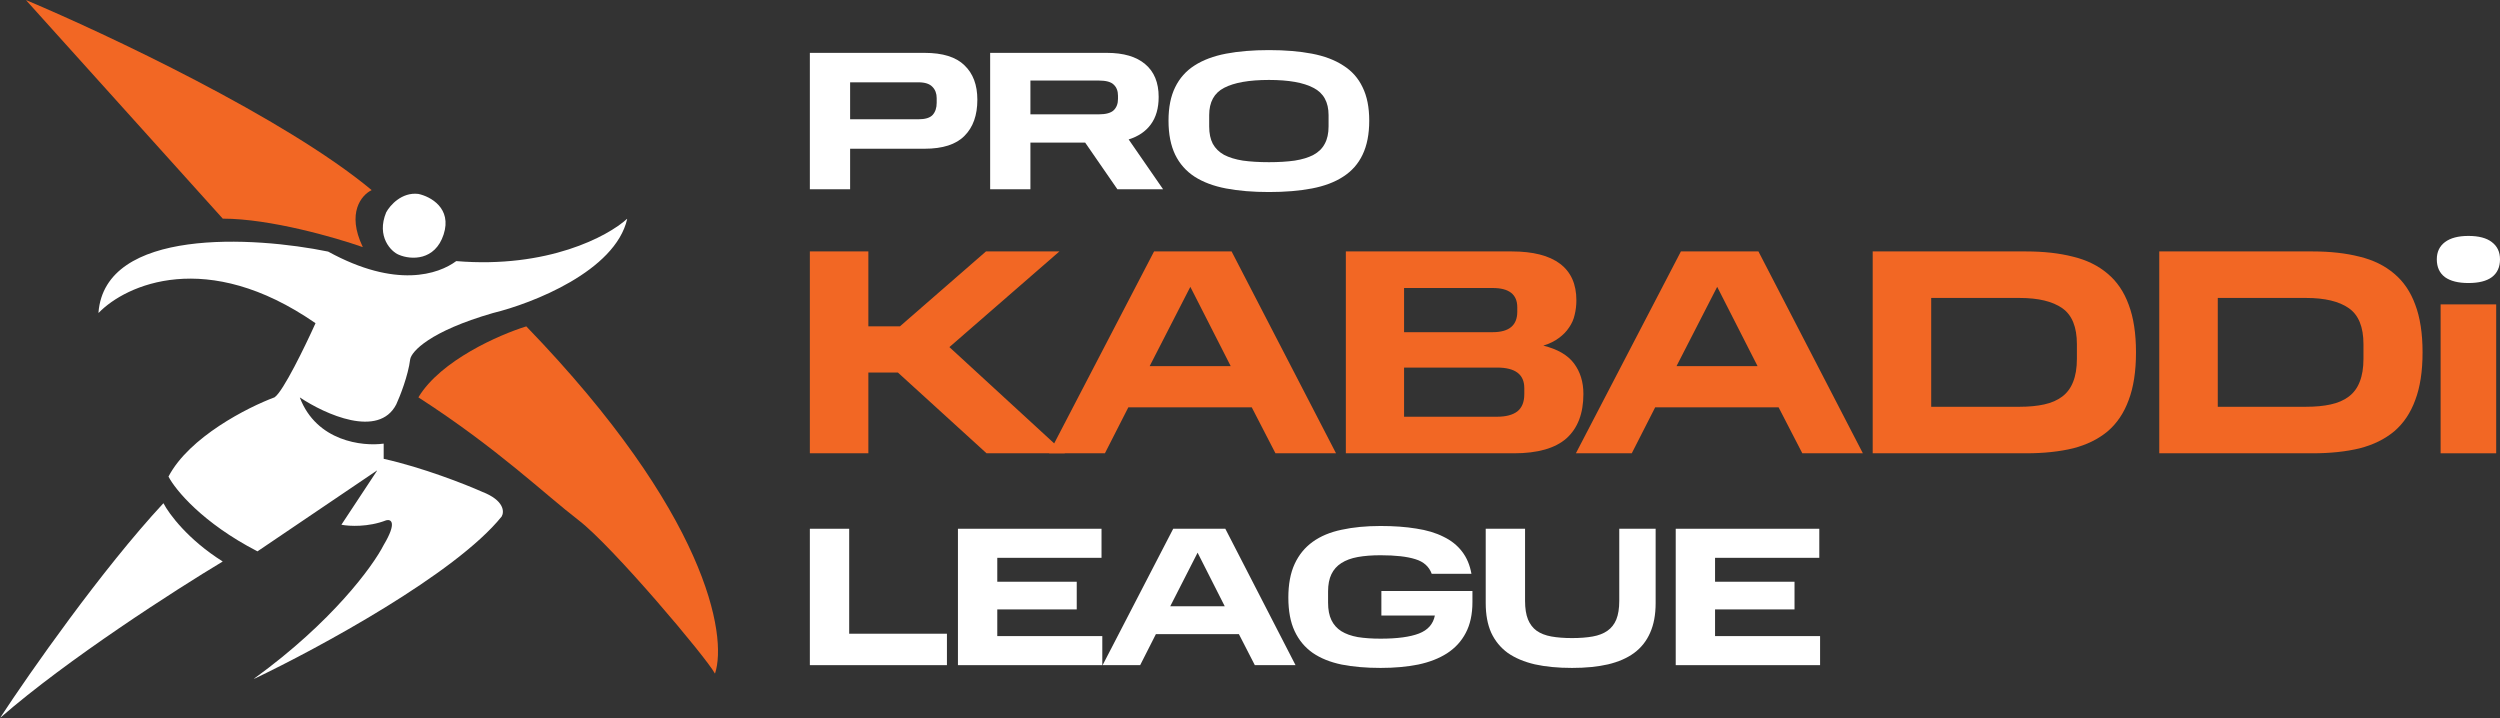
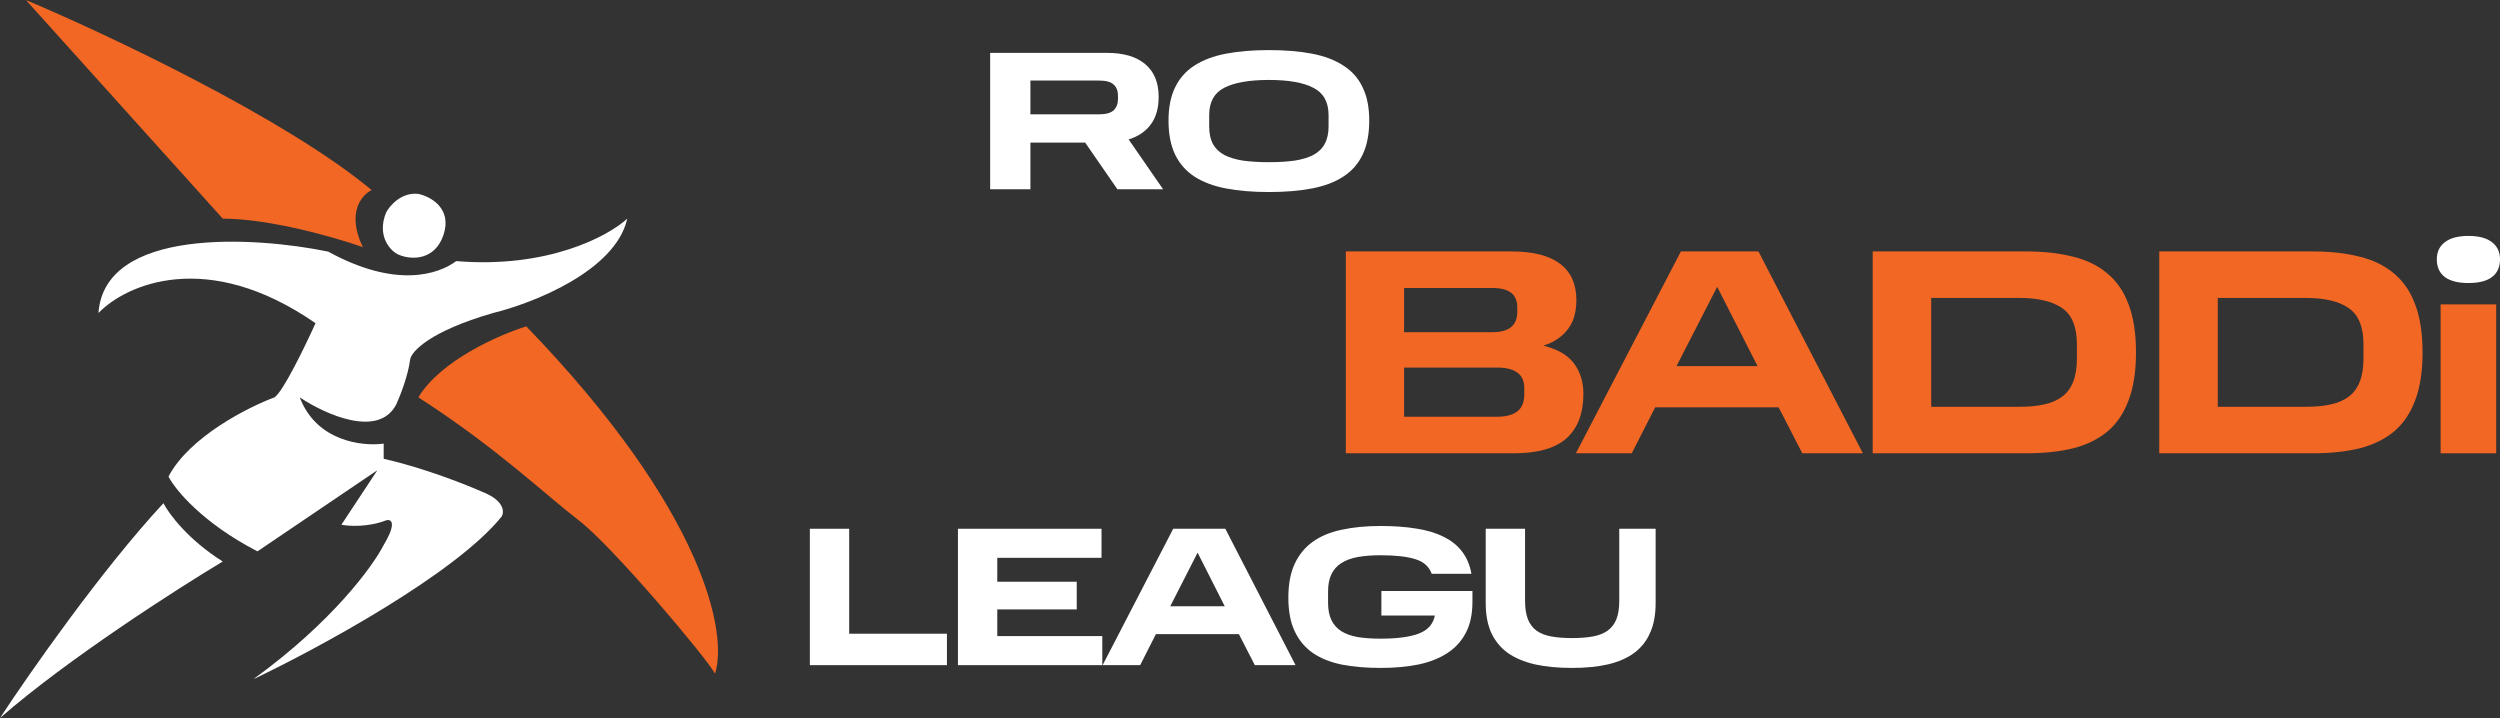
<svg xmlns="http://www.w3.org/2000/svg" width="362" height="104" viewBox="0 0 362 104" fill="none">
  <rect x="0" y="0" width="362" height="104" fill="#333333" stroke="none" />
  <path d="M14.258 45.278C14.257 45.296 14.277 45.308 14.29 45.295C18.222 41.233 29.939 35.897 45.675 46.791C45.682 46.796 45.685 46.806 45.681 46.814C44.217 50.06 40.992 56.724 39.75 57.535C39.749 57.536 39.748 57.536 39.746 57.537C35.879 58.974 27.402 63.277 24.402 68.998C24.399 69.004 24.399 69.01 24.401 69.015C25.383 70.916 29.321 75.726 37.271 79.83C37.277 79.833 37.285 79.832 37.29 79.829L54.564 68.142C54.581 68.13 54.602 68.151 54.59 68.168L49.45 75.957C49.442 75.969 49.447 75.983 49.461 75.986C50.546 76.198 53.312 76.358 55.922 75.338C56.622 75.155 57.53 75.614 55.556 78.917C54.011 81.961 48.104 90.068 36.811 98.249C36.793 98.262 36.803 98.294 36.824 98.284C46.102 93.855 65.961 83.103 72.643 74.789C72.643 74.788 72.644 74.787 72.644 74.787C73.039 74.113 73.025 72.456 69.811 71.209C67.407 70.139 61.196 67.69 55.571 66.441C55.562 66.439 55.556 66.431 55.556 66.422V64.257C55.556 64.245 55.547 64.236 55.535 64.238C52.489 64.659 45.849 63.913 43.425 57.592C43.418 57.575 43.436 57.558 43.451 57.568C47.066 59.984 54.837 63.516 57.384 58.546C57.932 57.353 59.102 54.38 59.394 52.03C59.577 50.899 62.227 47.975 71.364 45.332C77.136 43.928 89.084 39.245 90.814 31.718C90.818 31.7 90.798 31.686 90.785 31.698C88.026 34.215 79.303 38.901 66.072 37.808C66.067 37.807 66.063 37.808 66.059 37.811C63.497 39.706 57.378 41.84 47.518 36.432C47.516 36.431 47.514 36.43 47.513 36.43C36.806 34.231 15.194 32.93 14.258 45.278Z" fill="white" />
  <path d="M23.648 72.88C23.657 72.871 23.672 72.872 23.678 72.884C24.455 74.395 27.227 78.149 32.229 81.287C32.241 81.294 32.242 81.311 32.23 81.318C25.508 85.352 9.749 95.465 0.102 103.88C0.086 103.894 0.061 103.876 0.073 103.858C4.261 97.467 14.713 82.515 23.648 72.88Z" fill="white" />
  <path d="M76.215 47.267C76.21 47.262 76.203 47.26 76.197 47.262C72.327 48.457 63.812 52.175 60.591 57.521C60.586 57.529 60.589 57.541 60.597 57.546C72.101 64.975 78.823 71.523 83.791 75.338C88.737 79.137 102.295 95.241 103.511 97.512C103.519 97.527 103.537 97.521 103.542 97.505C105.341 92.014 102.386 74.358 76.215 47.267Z" fill="#F26724" />
  <path d="M53.798 27.511C53.809 27.52 53.806 27.536 53.794 27.542C52.365 28.232 50.156 30.812 52.521 35.746C52.528 35.761 52.515 35.779 52.499 35.773C48.577 34.393 39.11 31.661 32.264 31.659C32.258 31.659 32.254 31.657 32.25 31.653L3.803 0.063C3.789 0.048 3.803 0.024 3.821 0.032C15.335 4.883 41.316 17.113 53.798 27.511Z" fill="#F26724" />
  <path d="M60.582 28.08C62.318 28.447 65.48 30.136 64.237 33.953C62.994 37.77 59.516 37.654 57.749 36.889C56.653 36.461 54.46 34.265 55.922 30.741C56.47 29.732 58.17 27.786 60.582 28.08Z" fill="white" />
-   <path d="M153.402 36.407L137.473 50.26L154.206 65.637H142.853L130.018 53.945H125.739V65.637H117.267V36.407H125.739V47.252H130.314L142.769 36.407H153.402Z" fill="#F26724" />
-   <path d="M178.334 36.407L193.457 65.637H184.688L181.256 58.986H163.38L159.991 65.637H151.9L167.108 36.407H178.334ZM166.472 53.013H178.206L172.36 41.533L166.472 53.013Z" fill="#F26724" />
  <path d="M218.898 36.407C221.976 36.407 224.306 37 225.887 38.187C227.469 39.373 228.26 41.138 228.26 43.482C228.26 44.216 228.175 44.922 228.006 45.6C227.864 46.249 227.596 46.857 227.201 47.421C226.834 47.986 226.339 48.495 225.718 48.946C225.125 49.398 224.377 49.765 223.473 50.048C225.534 50.556 227.017 51.417 227.921 52.632C228.825 53.846 229.276 55.315 229.276 57.038C229.276 59.862 228.457 62.008 226.819 63.477C225.181 64.917 222.654 65.637 219.237 65.637H194.878V36.407H218.898ZM220.719 56.19C220.719 54.213 219.406 53.225 216.78 53.225H203.309V60.342H216.78C218.05 60.342 219.025 60.088 219.703 59.579C220.38 59.043 220.719 58.21 220.719 57.08V56.19ZM219.703 44.498C219.703 42.635 218.516 41.703 216.144 41.703H203.309V48.099H216.144C218.516 48.099 219.703 47.111 219.703 45.134V44.498Z" fill="#F26724" />
  <path d="M254.621 36.407L269.745 65.637H260.976L257.544 58.986H239.668L236.279 65.637H228.188L243.395 36.407H254.621ZM242.76 53.013H254.494L248.648 41.533L242.76 53.013Z" fill="#F26724" />
  <path d="M292.432 58.901C293.788 58.901 294.974 58.788 295.99 58.563C297.035 58.337 297.911 57.955 298.617 57.419C299.323 56.882 299.845 56.176 300.184 55.301C300.551 54.397 300.735 53.282 300.735 51.954V49.836C300.735 47.351 300.029 45.614 298.617 44.626C297.205 43.637 295.143 43.143 292.432 43.143H279.639V58.901H292.432ZM293.364 36.407C295.934 36.407 298.207 36.661 300.184 37.17C302.161 37.65 303.827 38.469 305.183 39.627C306.539 40.757 307.555 42.253 308.233 44.117C308.939 45.981 309.292 48.283 309.292 51.022C309.292 53.762 308.939 56.063 308.233 57.927C307.555 59.791 306.539 61.302 305.183 62.46C303.827 63.59 302.161 64.409 300.184 64.917C298.207 65.397 295.934 65.637 293.364 65.637H271.166V36.407H293.364Z" fill="#F26724" />
  <path d="M333.927 58.901C335.283 58.901 336.469 58.788 337.485 58.563C338.53 58.337 339.406 57.955 340.112 57.419C340.818 56.882 341.34 56.176 341.679 55.301C342.046 54.397 342.23 53.282 342.23 51.954V49.836C342.23 47.351 341.524 45.614 340.112 44.626C338.7 43.637 336.638 43.143 333.927 43.143H321.134V58.901H333.927ZM334.859 36.407C337.429 36.407 339.702 36.661 341.679 37.17C343.656 37.65 345.322 38.469 346.678 39.627C348.033 40.757 349.05 42.253 349.728 44.117C350.434 45.981 350.787 48.283 350.787 51.022C350.787 53.762 350.434 56.063 349.728 57.927C349.05 59.791 348.033 61.302 346.678 62.46C345.322 63.59 343.656 64.409 341.679 64.917C339.702 65.397 337.429 65.637 334.859 65.637H312.661V36.407H334.859Z" fill="#F26724" />
  <path fill-rule="evenodd" clip-rule="evenodd" d="M361.449 65.637V44.075H353.401V65.637H361.449Z" fill="#F26724" />
  <path d="M352.85 37.551C352.85 36.478 353.245 35.645 354.036 35.052C354.827 34.459 355.956 34.162 357.425 34.162C358.922 34.162 360.051 34.459 360.814 35.052C361.605 35.645 362 36.478 362 37.551C362 38.681 361.605 39.542 360.814 40.135C360.051 40.7 358.922 40.982 357.425 40.982C355.956 40.982 354.827 40.7 354.036 40.135C353.245 39.542 352.85 38.681 352.85 37.551Z" fill="white" />
  <path d="M122.962 76.564V91.763H137.116V96.314H117.267V76.564H122.962Z" fill="white" />
  <path d="M159.5 76.564V80.772H144.406V84.235H155.911V88.243H144.406V92.107H159.614V96.314H138.71V76.564H159.5Z" fill="white" />
  <path d="M177.427 76.564L187.594 96.314H181.699L179.392 91.82H167.374L165.096 96.314H159.657L169.88 76.564H177.427ZM169.453 87.784H177.342L173.412 80.027L169.453 87.784Z" fill="white" />
  <path d="M186.553 86.525C186.553 84.598 186.856 82.976 187.464 81.659C188.072 80.342 188.945 79.274 190.084 78.453C191.223 77.633 192.619 77.05 194.27 76.707C195.922 76.344 197.802 76.163 199.909 76.163C201.827 76.163 203.545 76.287 205.064 76.535C206.583 76.764 207.893 77.156 208.994 77.709C210.114 78.243 211.016 78.959 211.699 79.856C212.383 80.734 212.838 81.812 213.066 83.09H207.314C206.934 82.041 206.146 81.335 204.95 80.972C203.754 80.59 202.074 80.4 199.909 80.4C198.656 80.4 197.555 80.485 196.606 80.657C195.656 80.829 194.859 81.125 194.213 81.544C193.587 81.945 193.112 82.48 192.789 83.147C192.467 83.815 192.305 84.645 192.305 85.638V87.269C192.305 88.281 192.467 89.12 192.789 89.788C193.112 90.456 193.587 90.99 194.213 91.391C194.859 91.792 195.656 92.078 196.606 92.25C197.555 92.403 198.656 92.479 199.909 92.479C202.32 92.479 204.171 92.231 205.462 91.735C206.753 91.238 207.522 90.37 207.769 89.13H200.023V85.58H213.209V87.183C213.209 88.939 212.886 90.427 212.24 91.649C211.614 92.851 210.712 93.834 209.535 94.597C208.377 95.341 206.981 95.885 205.349 96.228C203.716 96.553 201.903 96.715 199.909 96.715C197.802 96.715 195.922 96.553 194.27 96.228C192.619 95.885 191.223 95.322 190.084 94.54C188.945 93.738 188.072 92.689 187.464 91.391C186.856 90.094 186.553 88.472 186.553 86.525Z" fill="white" />
  <path d="M215.132 76.564H220.828V87.012C220.828 88.099 220.97 88.996 221.255 89.702C221.539 90.389 221.957 90.933 222.508 91.334C223.077 91.735 223.789 92.011 224.644 92.164C225.498 92.317 226.495 92.393 227.634 92.393C228.773 92.393 229.77 92.317 230.624 92.164C231.479 92.011 232.19 91.735 232.76 91.334C233.33 90.933 233.757 90.389 234.042 89.702C234.326 88.996 234.469 88.099 234.469 87.012V76.564H239.737V87.326C239.737 89.006 239.471 90.437 238.94 91.62C238.427 92.803 237.658 93.776 236.633 94.54C235.627 95.284 234.364 95.837 232.845 96.2C231.346 96.543 229.608 96.715 227.634 96.715C225.602 96.715 223.808 96.543 222.251 96.2C220.695 95.837 219.385 95.284 218.321 94.54C217.277 93.776 216.48 92.803 215.929 91.62C215.398 90.437 215.132 89.006 215.132 87.326V76.564Z" fill="white" />
-   <path d="M263.434 76.564V80.772H248.34V84.235H259.846V88.243H248.34V92.107H263.548V96.314H242.645V76.564H263.434Z" fill="white" />
-   <path d="M133.883 7.655C136.507 7.655 138.431 8.256 139.655 9.458C140.899 10.641 141.521 12.301 141.521 14.438C141.521 16.69 140.899 18.436 139.655 19.677C138.431 20.917 136.507 21.537 133.883 21.537H123.097V27.405H117.267V7.655H133.883ZM135.632 14.209C135.632 13.541 135.428 12.998 135.02 12.578C134.612 12.139 133.932 11.919 132.98 11.919H123.097V17.272H132.98C133.971 17.272 134.661 17.062 135.049 16.642C135.438 16.204 135.632 15.621 135.632 14.896V14.209Z" fill="white" />
  <path d="M160.282 7.655C162.692 7.655 164.538 8.198 165.821 9.286C167.123 10.374 167.774 11.958 167.774 14.038C167.774 15.66 167.395 16.986 166.637 18.016C165.898 19.028 164.829 19.753 163.43 20.192L168.415 27.405H161.798L157.133 20.65H149.204V27.405H143.374V7.655H160.282ZM161.885 13.866C161.885 13.179 161.681 12.645 161.273 12.263C160.884 11.862 160.155 11.662 159.087 11.662H149.204V16.557H159.087C160.136 16.557 160.865 16.356 161.273 15.956C161.681 15.555 161.885 15.011 161.885 14.324V13.866Z" fill="white" />
  <path d="M192.377 16.671C192.377 14.782 191.648 13.465 190.19 12.721C188.752 11.958 186.605 11.576 183.748 11.576C180.872 11.576 178.705 11.958 177.247 12.721C175.809 13.465 175.09 14.782 175.09 16.671V18.303C175.09 19.314 175.265 20.154 175.614 20.822C175.984 21.489 176.528 22.024 177.247 22.424C177.986 22.806 178.889 23.083 179.958 23.255C181.046 23.407 182.31 23.484 183.748 23.484C185.167 23.484 186.41 23.407 187.479 23.255C188.568 23.083 189.471 22.806 190.19 22.424C190.929 22.024 191.473 21.489 191.823 20.822C192.192 20.154 192.377 19.314 192.377 18.303V16.671ZM169.201 17.473C169.201 15.545 169.522 13.933 170.163 12.635C170.804 11.318 171.737 10.269 172.962 9.486C174.205 8.685 175.731 8.113 177.539 7.769C179.346 7.426 181.416 7.254 183.748 7.254C186.08 7.254 188.15 7.426 189.957 7.769C191.765 8.113 193.281 8.685 194.505 9.486C195.749 10.269 196.682 11.318 197.303 12.635C197.945 13.933 198.265 15.545 198.265 17.473C198.265 19.419 197.945 21.06 197.303 22.396C196.682 23.712 195.749 24.772 194.505 25.573C193.281 26.375 191.765 26.947 189.957 27.291C188.15 27.634 186.08 27.806 183.748 27.806C181.416 27.806 179.346 27.634 177.539 27.291C175.731 26.947 174.205 26.375 172.962 25.573C171.737 24.772 170.804 23.712 170.163 22.396C169.522 21.06 169.201 19.419 169.201 17.473Z" fill="white" />
</svg>